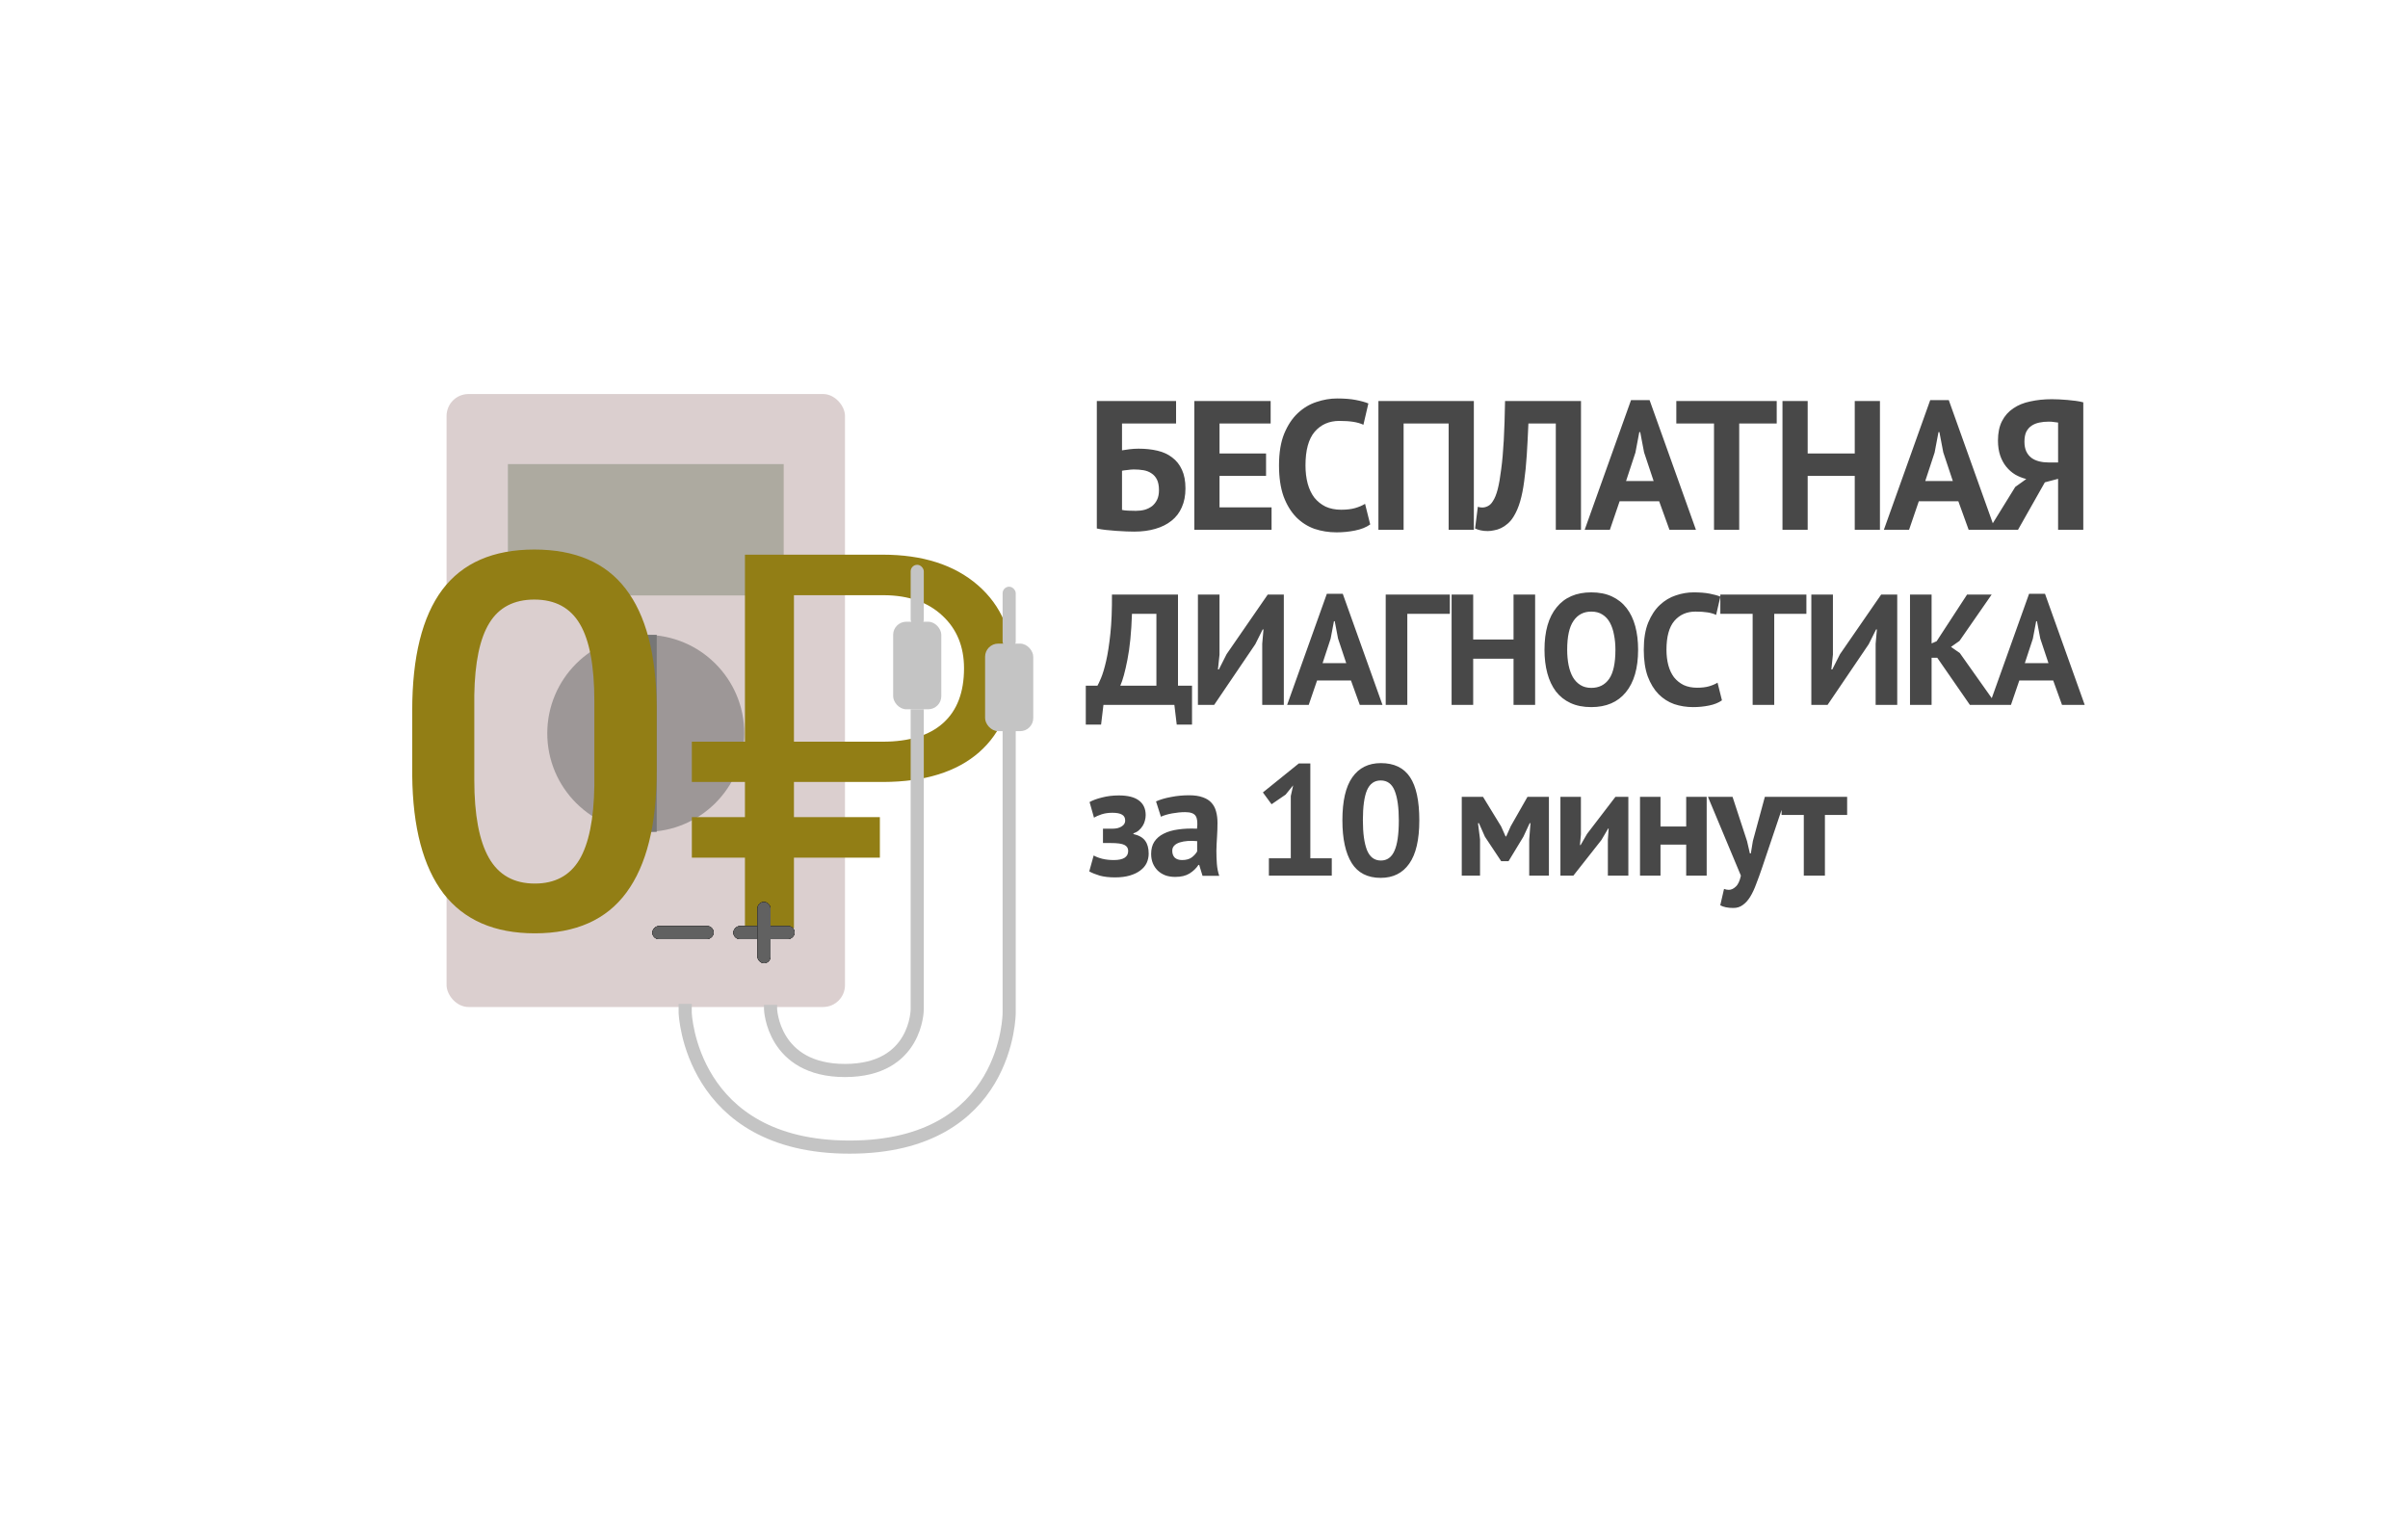
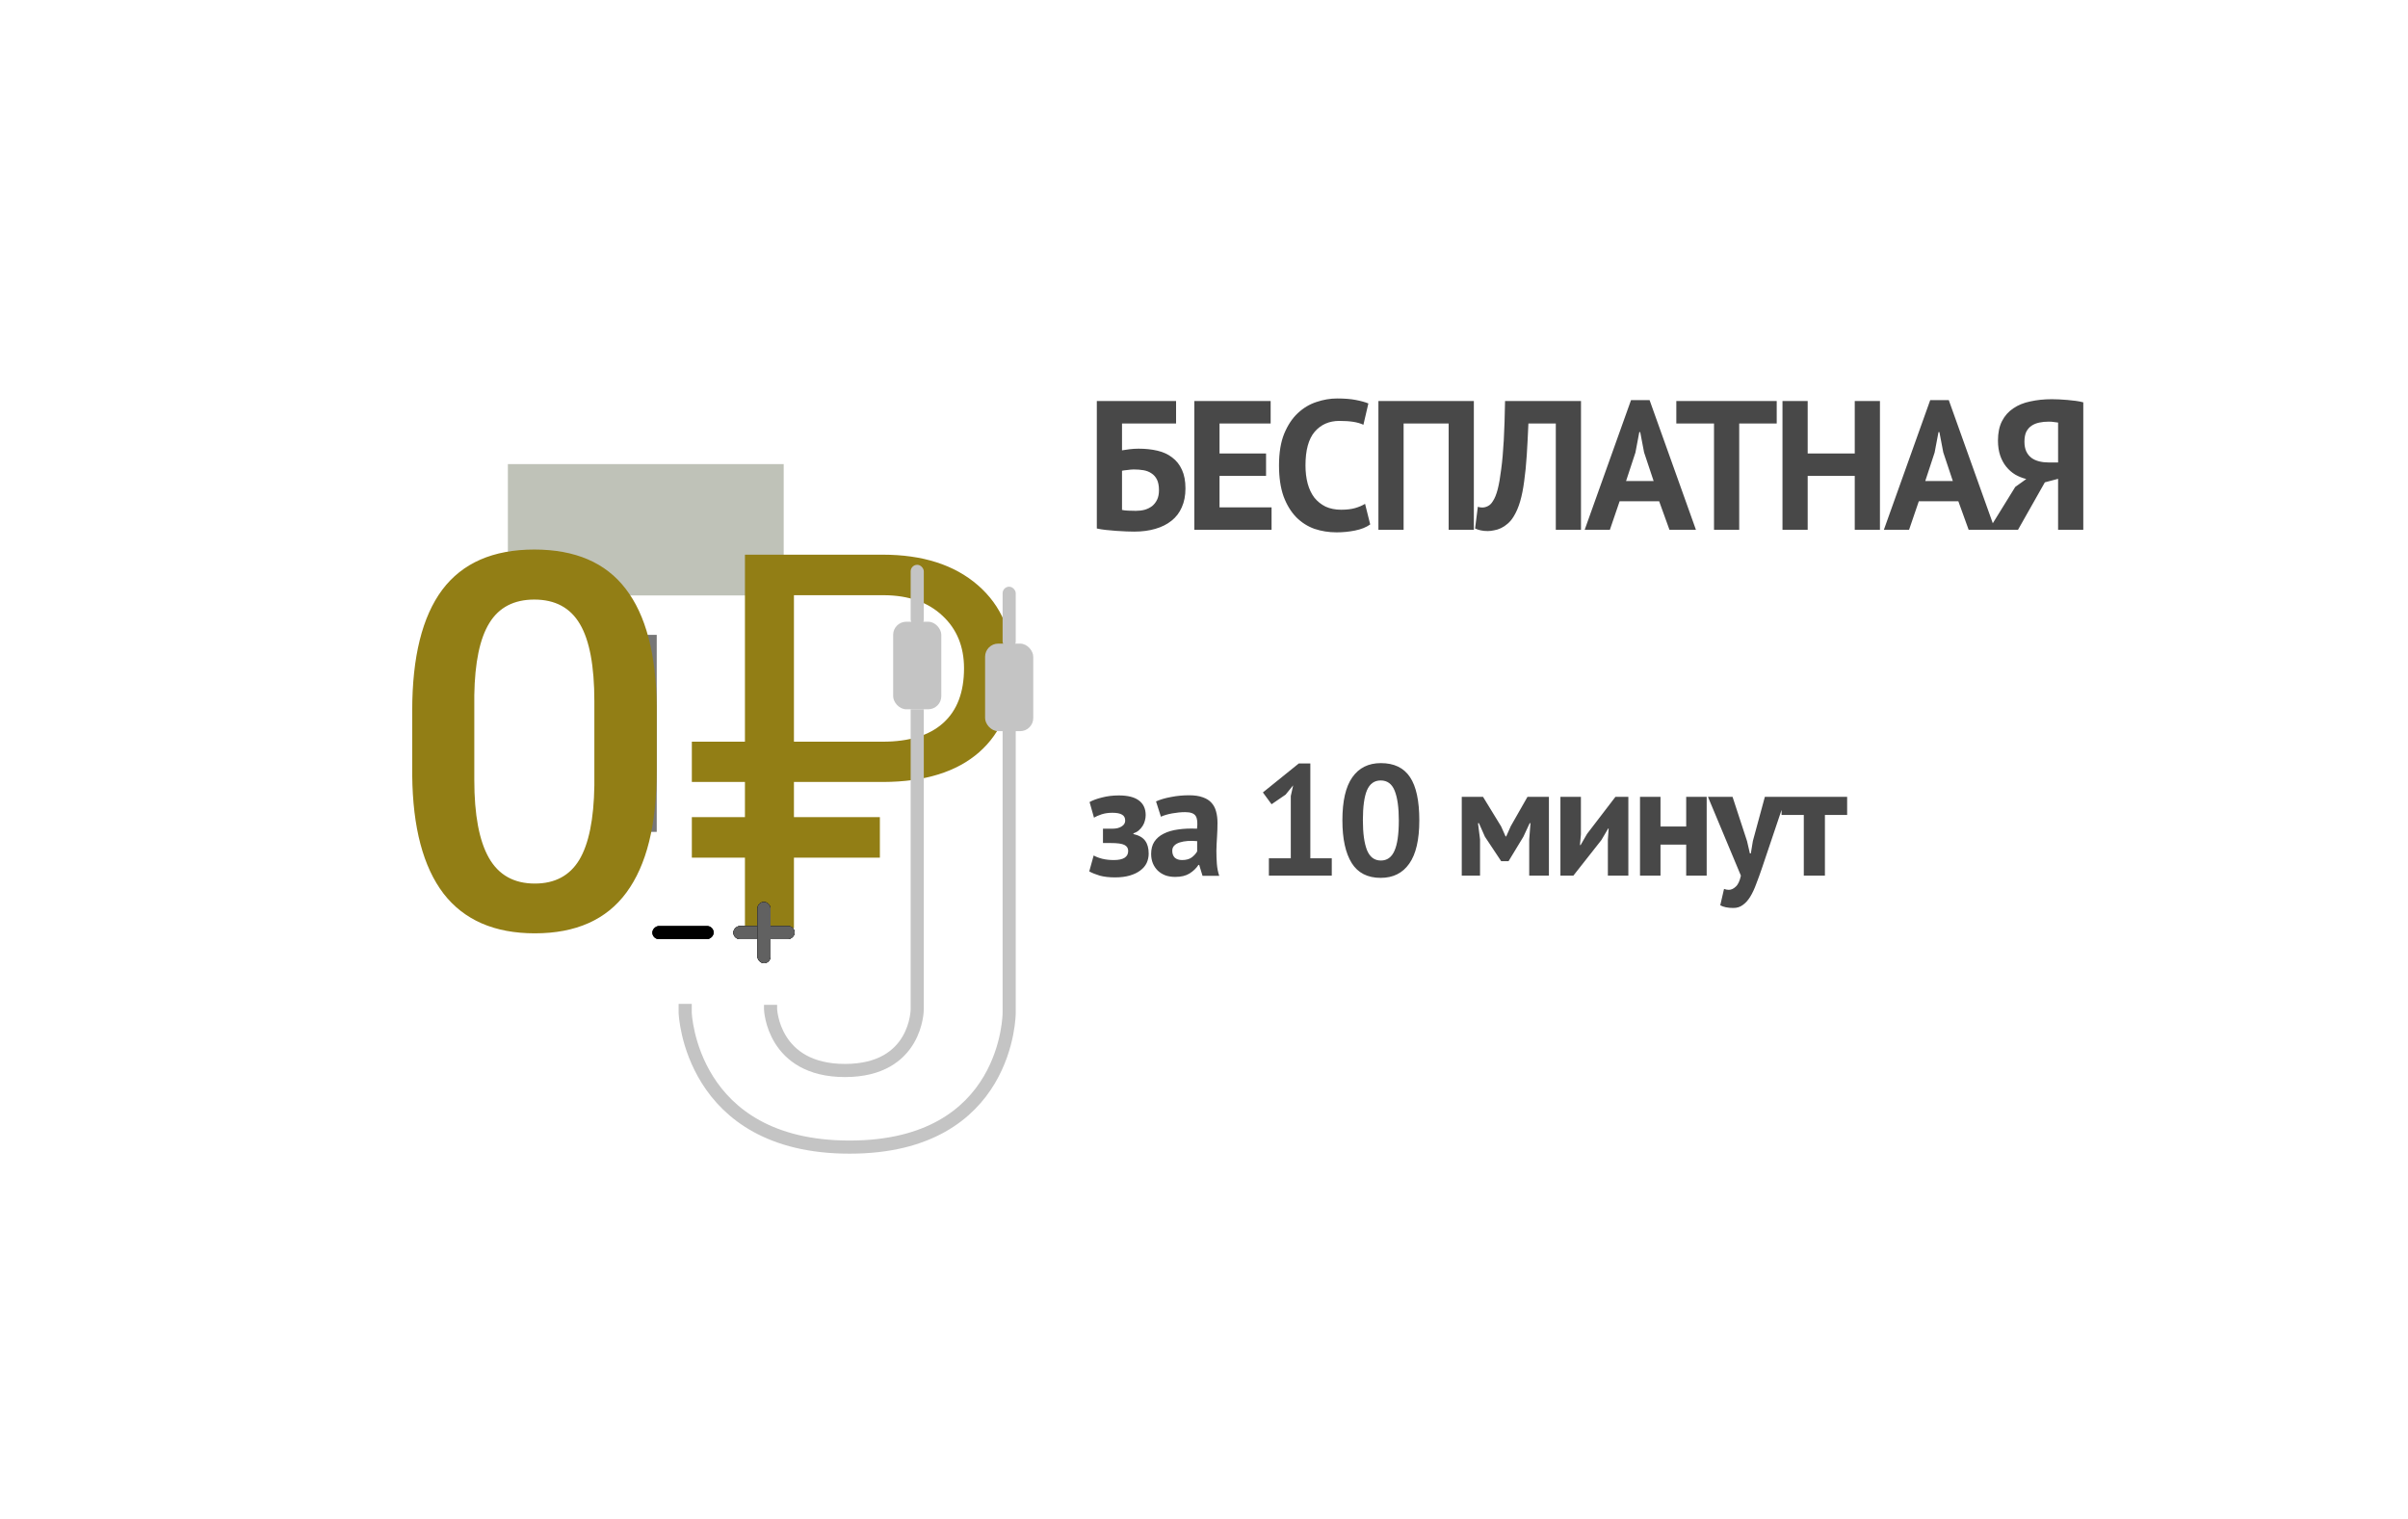
<svg xmlns="http://www.w3.org/2000/svg" width="550" height="347" viewBox="0 0 550 347" fill="none">
  <rect width="550" height="347" fill="white" />
-   <path d="M272.264 165.5H268.772L268.232 161H252.032L251.492 165.5H248V156.608H250.664C250.832 156.344 251.108 155.756 251.492 154.844C251.876 153.932 252.26 152.648 252.644 150.992C253.028 149.312 253.352 147.224 253.616 144.728C253.88 142.208 254 139.232 253.976 135.8H269.06V156.608H272.264V165.5ZM264.128 156.608V140.192H258.548C258.404 144.464 258.056 147.968 257.504 150.704C256.976 153.416 256.436 155.384 255.884 156.608H264.128ZM288.299 147.032L288.587 143.756H288.407L286.715 147.14L277.319 161H273.611V135.8H278.543V149.516L278.183 152.9H278.399L280.163 149.408L289.559 135.8H293.231V161H288.299V147.032ZM308.567 155.42H300.827L298.919 161H293.987L303.059 135.62H306.695L315.767 161H310.583L308.567 155.42ZM302.087 151.46H307.487L305.615 145.844L304.859 141.884H304.679L303.923 145.88L302.087 151.46ZM331.156 140.192H321.436V161H316.504V135.8H331.156V140.192ZM345.7 150.452H336.484V161H331.552V135.8H336.484V146.06H345.7V135.8H350.632V161H345.7V150.452ZM352.77 148.4C352.77 144.2 353.694 140.972 355.542 138.716C357.39 136.436 360.03 135.296 363.462 135.296C365.262 135.296 366.834 135.608 368.178 136.232C369.522 136.856 370.638 137.744 371.526 138.896C372.414 140.048 373.074 141.428 373.506 143.036C373.938 144.644 374.154 146.432 374.154 148.4C374.154 152.6 373.218 155.84 371.346 158.12C369.498 160.376 366.87 161.504 363.462 161.504C361.638 161.504 360.054 161.192 358.71 160.568C357.366 159.944 356.25 159.056 355.362 157.904C354.498 156.752 353.85 155.372 353.418 153.764C352.986 152.156 352.77 150.368 352.77 148.4ZM357.954 148.4C357.954 149.672 358.062 150.848 358.278 151.928C358.494 152.984 358.818 153.896 359.25 154.664C359.706 155.432 360.282 156.032 360.978 156.464C361.674 156.896 362.502 157.112 363.462 157.112C365.214 157.112 366.57 156.428 367.53 155.06C368.49 153.692 368.97 151.472 368.97 148.4C368.97 147.176 368.862 146.036 368.646 144.98C368.454 143.924 368.142 143 367.71 142.208C367.278 141.416 366.714 140.804 366.018 140.372C365.322 139.916 364.47 139.688 363.462 139.688C361.71 139.688 360.354 140.396 359.394 141.812C358.434 143.204 357.954 145.4 357.954 148.4ZM393.303 159.956C392.535 160.508 391.551 160.904 390.351 161.144C389.175 161.384 387.963 161.504 386.715 161.504C385.203 161.504 383.763 161.276 382.395 160.82C381.051 160.34 379.863 159.584 378.831 158.552C377.799 157.496 376.971 156.14 376.347 154.484C375.747 152.804 375.447 150.776 375.447 148.4C375.447 145.928 375.783 143.864 376.455 142.208C377.151 140.528 378.039 139.184 379.119 138.176C380.223 137.144 381.447 136.412 382.791 135.98C384.135 135.524 385.479 135.296 386.823 135.296C388.263 135.296 389.475 135.392 390.459 135.584C391.467 135.776 392.295 136.004 392.943 136.268L391.971 140.444C391.419 140.18 390.759 139.988 389.991 139.868C389.247 139.748 388.335 139.688 387.255 139.688C385.263 139.688 383.655 140.396 382.431 141.812C381.231 143.228 380.631 145.424 380.631 148.4C380.631 149.696 380.775 150.884 381.063 151.964C381.351 153.02 381.783 153.932 382.359 154.7C382.959 155.444 383.691 156.032 384.555 156.464C385.443 156.872 386.463 157.076 387.615 157.076C388.695 157.076 389.607 156.968 390.351 156.752C391.095 156.536 391.743 156.26 392.295 155.924L393.303 159.956ZM412.589 140.192H405.245V161H400.313V140.192H392.933V135.8H412.589V140.192ZM428.406 147.032L428.694 143.756H428.514L426.822 147.14L417.426 161H413.718V135.8H418.65V149.516L418.29 152.9H418.506L420.27 149.408L429.666 135.8H433.338V161H428.406V147.032ZM442.483 150.236H441.187V161H436.255V135.8H441.187V146.96L442.339 146.456L449.287 135.8H454.903L447.559 146.384L445.615 147.752L447.631 149.156L456.019 161H449.935L442.483 150.236ZM468.961 155.42H461.221L459.313 161H454.381L463.453 135.62H467.089L476.161 161H470.977L468.961 155.42ZM462.481 151.46H467.881L466.009 145.844L465.253 141.884H465.073L464.317 145.88L462.481 151.46Z" fill="#484848" />
  <path d="M251.924 192.548V189.272H254.12C254.96 189.272 255.644 189.104 256.172 188.768C256.724 188.432 257 187.988 257 187.436C257 186.788 256.76 186.332 256.28 186.068C255.8 185.78 255.068 185.636 254.084 185.636C253.148 185.636 252.32 185.756 251.6 185.996C250.88 186.236 250.304 186.488 249.872 186.752L248.864 183.188C249.584 182.78 250.532 182.432 251.708 182.144C252.908 181.832 254.18 181.676 255.524 181.676C257.588 181.676 259.124 182.06 260.132 182.828C261.164 183.596 261.68 184.712 261.68 186.176C261.68 186.584 261.62 187.004 261.5 187.436C261.404 187.844 261.236 188.24 260.996 188.624C260.756 189.008 260.456 189.356 260.096 189.668C259.76 189.956 259.352 190.184 258.872 190.352V190.496C260.144 190.784 261.044 191.3 261.572 192.044C262.1 192.764 262.364 193.736 262.364 194.96C262.364 195.728 262.208 196.448 261.896 197.12C261.584 197.768 261.104 198.332 260.456 198.812C259.832 199.292 259.04 199.676 258.08 199.964C257.12 200.252 255.98 200.396 254.66 200.396C253.34 200.396 252.188 200.264 251.204 200C250.244 199.712 249.44 199.388 248.792 199.028L249.8 195.392C250.352 195.704 251.012 195.956 251.78 196.148C252.572 196.34 253.448 196.436 254.408 196.436C256.592 196.436 257.684 195.74 257.684 194.348C257.684 193.724 257.396 193.268 256.82 192.98C256.268 192.692 255.224 192.548 253.688 192.548H251.924ZM264.043 183.044C265.003 182.612 266.143 182.276 267.463 182.036C268.783 181.772 270.163 181.64 271.603 181.64C272.851 181.64 273.895 181.796 274.735 182.108C275.575 182.396 276.235 182.816 276.715 183.368C277.219 183.92 277.567 184.58 277.759 185.348C277.975 186.116 278.083 186.98 278.083 187.94C278.083 188.996 278.047 190.064 277.975 191.144C277.903 192.2 277.855 193.244 277.831 194.276C277.831 195.308 277.867 196.316 277.939 197.3C278.011 198.26 278.191 199.172 278.479 200.036H274.663L273.907 197.552H273.727C273.247 198.296 272.575 198.944 271.711 199.496C270.871 200.024 269.779 200.288 268.435 200.288C267.595 200.288 266.839 200.168 266.167 199.928C265.495 199.664 264.919 199.304 264.439 198.848C263.959 198.368 263.587 197.816 263.323 197.192C263.059 196.544 262.927 195.824 262.927 195.032C262.927 193.928 263.167 193.004 263.647 192.26C264.151 191.492 264.859 190.88 265.771 190.424C266.707 189.944 267.811 189.62 269.083 189.452C270.379 189.26 271.819 189.2 273.403 189.272C273.571 187.928 273.475 186.968 273.115 186.392C272.755 185.792 271.951 185.492 270.703 185.492C269.767 185.492 268.771 185.588 267.715 185.78C266.683 185.972 265.831 186.224 265.159 186.536L264.043 183.044ZM269.983 196.436C270.919 196.436 271.663 196.232 272.215 195.824C272.767 195.392 273.175 194.936 273.439 194.456V192.116C272.695 192.044 271.975 192.032 271.279 192.08C270.607 192.128 270.007 192.236 269.479 192.404C268.951 192.572 268.531 192.812 268.219 193.124C267.907 193.436 267.751 193.832 267.751 194.312C267.751 194.984 267.943 195.512 268.327 195.896C268.735 196.256 269.287 196.436 269.983 196.436ZM289.82 196.04H294.824V181.82L295.364 179.372L293.636 181.496L290.432 183.692L288.452 180.992L296.66 174.368H299.288V196.04H304.184V200H289.82V196.04ZM306.61 187.364C306.61 182.948 307.366 179.672 308.878 177.536C310.39 175.376 312.562 174.296 315.394 174.296C318.418 174.296 320.638 175.364 322.054 177.5C323.47 179.612 324.178 182.9 324.178 187.364C324.178 191.804 323.41 195.104 321.874 197.264C320.362 199.424 318.19 200.504 315.358 200.504C312.358 200.504 310.15 199.376 308.734 197.12C307.318 194.84 306.61 191.588 306.61 187.364ZM311.29 187.364C311.29 190.292 311.602 192.56 312.226 194.168C312.874 195.752 313.93 196.544 315.394 196.544C316.81 196.544 317.842 195.812 318.49 194.348C319.162 192.884 319.498 190.556 319.498 187.364C319.498 184.46 319.186 182.216 318.562 180.632C317.938 179.048 316.87 178.256 315.358 178.256C313.918 178.256 312.874 179 312.226 180.488C311.602 181.976 311.29 184.268 311.29 187.364ZM349.281 191.756L349.569 188.012H349.389L347.949 191.108L344.565 196.688H342.873L339.165 191.108L337.797 188.012H337.581L338.049 191.72V200H333.873V182H338.733L342.873 188.768L343.881 191.036H344.025L345.069 188.696L348.885 182H353.781V200H349.281V191.756ZM367.245 191.792L367.425 189.236H367.317L365.769 191.864L359.361 200H356.409V182H361.089V190.568L360.873 193.016H361.017L362.493 190.46L368.973 182H371.925V200H367.245V191.792ZM385.135 192.908H379.267V200H374.587V182H379.267V188.768H385.135V182H389.815V200H385.135V192.908ZM399.035 192.116L399.683 194.924H399.899L400.367 192.08L403.103 182H407.927L402.455 198.236C401.999 199.58 401.555 200.804 401.123 201.908C400.715 203.036 400.259 204.008 399.755 204.824C399.251 205.64 398.687 206.264 398.063 206.696C397.463 207.152 396.743 207.38 395.903 207.38C394.655 207.38 393.659 207.176 392.915 206.768L393.779 203.024C394.139 203.168 394.499 203.24 394.859 203.24C395.411 203.24 395.939 203 396.443 202.52C396.971 202.064 397.367 201.224 397.631 200L390.107 182H395.723L399.035 192.116ZM421.897 186.14H416.821V200H411.997V186.14H406.921V182H421.897V186.14Z" fill="#484848" />
  <path d="M250.52 91.6H268.622V96.724H256.274V102.856C256.75 102.772 257.324 102.688 257.996 102.604C258.696 102.52 259.382 102.478 260.054 102.478C261.622 102.478 263.064 102.632 264.38 102.94C265.696 103.248 266.816 103.766 267.74 104.494C268.692 105.194 269.434 106.132 269.966 107.308C270.498 108.456 270.764 109.87 270.764 111.55C270.764 113.202 270.484 114.644 269.924 115.876C269.392 117.108 268.608 118.13 267.572 118.942C266.564 119.754 265.332 120.37 263.876 120.79C262.448 121.21 260.838 121.42 259.046 121.42C258.57 121.42 257.968 121.406 257.24 121.378C256.54 121.35 255.784 121.308 254.972 121.252C254.188 121.196 253.404 121.126 252.62 121.042C251.836 120.958 251.136 120.846 250.52 120.706V91.6ZM259.466 116.674C260.194 116.674 260.866 116.59 261.482 116.422C262.126 116.226 262.686 115.946 263.162 115.582C263.638 115.19 264.016 114.7 264.296 114.112C264.576 113.524 264.716 112.81 264.716 111.97C264.716 110.962 264.562 110.15 264.254 109.534C263.946 108.918 263.526 108.442 262.994 108.106C262.462 107.742 261.846 107.504 261.146 107.392C260.474 107.28 259.746 107.224 258.962 107.224C258.57 107.224 258.08 107.266 257.492 107.35C256.904 107.406 256.498 107.462 256.274 107.518V116.464C256.582 116.548 257.044 116.604 257.66 116.632C258.304 116.66 258.906 116.674 259.466 116.674ZM272.793 91.6H290.223V96.724H278.547V103.57H289.173V108.694H278.547V115.876H290.433V121H272.793V91.6ZM312.964 119.782C312.068 120.426 310.92 120.888 309.52 121.168C308.148 121.448 306.734 121.588 305.278 121.588C303.514 121.588 301.834 121.322 300.238 120.79C298.67 120.23 297.284 119.348 296.08 118.144C294.876 116.912 293.91 115.33 293.182 113.398C292.482 111.438 292.132 109.072 292.132 106.3C292.132 103.416 292.524 101.008 293.308 99.076C294.12 97.116 295.156 95.548 296.416 94.372C297.704 93.168 299.132 92.314 300.7 91.81C302.268 91.278 303.836 91.012 305.404 91.012C307.084 91.012 308.498 91.124 309.646 91.348C310.822 91.572 311.788 91.838 312.544 92.146L311.41 97.018C310.766 96.71 309.996 96.486 309.1 96.346C308.232 96.206 307.168 96.136 305.908 96.136C303.584 96.136 301.708 96.962 300.28 98.614C298.88 100.266 298.18 102.828 298.18 106.3C298.18 107.812 298.348 109.198 298.684 110.458C299.02 111.69 299.524 112.754 300.196 113.65C300.896 114.518 301.75 115.204 302.758 115.708C303.794 116.184 304.984 116.422 306.328 116.422C307.588 116.422 308.652 116.296 309.52 116.044C310.388 115.792 311.144 115.47 311.788 115.078L312.964 119.782ZM330.881 96.724H320.591V121H314.837V91.6H336.635V121H330.881V96.724ZM355.354 96.724H349.096C348.984 99.384 348.858 101.806 348.718 103.99C348.578 106.174 348.382 108.148 348.13 109.912C347.906 111.648 347.598 113.188 347.206 114.532C346.814 115.876 346.31 117.038 345.694 118.018C345.302 118.662 344.854 119.194 344.35 119.614C343.874 120.034 343.37 120.37 342.838 120.622C342.306 120.874 341.774 121.042 341.242 121.126C340.738 121.238 340.262 121.294 339.814 121.294C339.17 121.294 338.624 121.238 338.176 121.126C337.756 121.042 337.336 120.902 336.916 120.706L337.546 115.75C337.714 115.806 337.882 115.848 338.05 115.876C338.218 115.904 338.386 115.918 338.554 115.918C339.002 115.918 339.436 115.806 339.856 115.582C340.304 115.358 340.682 114.98 340.99 114.448C341.41 113.832 341.774 112.936 342.082 111.76C342.39 110.556 342.656 109.03 342.88 107.182C343.132 105.334 343.328 103.136 343.468 100.588C343.608 98.012 343.706 95.016 343.762 91.6H361.108V121H355.354V96.724ZM378.96 114.49H369.93L367.704 121H361.95L372.534 91.39H376.776L387.36 121H381.312L378.96 114.49ZM371.4 109.87H377.7L375.516 103.318L374.634 98.698H374.424L373.542 103.36L371.4 109.87ZM405.812 96.724H397.244V121H391.49V96.724H382.88V91.6H405.812V96.724ZM423.635 108.694H412.883V121H407.129V91.6H412.883V103.57H423.635V91.6H429.389V121H423.635V108.694ZM447.297 114.49H438.267L436.041 121H430.287L440.871 91.39H445.113L455.697 121H449.649L447.297 114.49ZM439.737 109.87H446.037L443.853 103.318L442.971 98.698H442.761L441.879 103.36L439.737 109.87ZM475.834 121H470.08V109.366L467.056 110.164L460.924 121H454.246L460.294 111.214L462.814 109.408C461.918 109.184 461.078 108.848 460.294 108.4C459.51 107.924 458.824 107.322 458.236 106.594C457.648 105.866 457.186 105.012 456.85 104.032C456.514 103.024 456.346 101.89 456.346 100.63C456.346 98.866 456.654 97.382 457.27 96.178C457.886 94.974 458.74 94.008 459.832 93.28C460.924 92.524 462.226 91.992 463.738 91.684C465.25 91.348 466.888 91.18 468.652 91.18C469.128 91.18 469.674 91.194 470.29 91.222C470.906 91.25 471.536 91.292 472.18 91.348C472.852 91.404 473.496 91.474 474.112 91.558C474.756 91.642 475.33 91.754 475.834 91.894V121ZM467.938 96.304C467.182 96.304 466.468 96.374 465.796 96.514C465.124 96.654 464.536 96.892 464.032 97.228C463.528 97.564 463.122 98.026 462.814 98.614C462.534 99.202 462.394 99.958 462.394 100.882C462.394 101.75 462.534 102.492 462.814 103.108C463.094 103.696 463.486 104.186 463.99 104.578C464.494 104.942 465.082 105.208 465.754 105.376C466.426 105.544 467.154 105.628 467.938 105.628H470.08V96.514C469.772 96.458 469.45 96.416 469.114 96.388C468.806 96.332 468.414 96.304 467.938 96.304Z" fill="#484848" />
-   <rect x="102" y="90" width="91" height="140" rx="5" fill="#B9A1A1" fill-opacity="0.5" />
  <rect x="116" y="106" width="63" height="30" fill="#818672" fill-opacity="0.5" />
-   <circle cx="147.5" cy="167.5" r="22.5" fill="#616161" fill-opacity="0.5" />
  <rect x="146" y="145" width="4" height="45" fill="#767676" />
  <g filter="url(#filter0_d)">
    <path d="M149.992 172.082C149.992 184.348 147.688 193.605 143.078 199.855C138.508 206.066 131.535 209.172 122.16 209.172C112.941 209.172 105.988 206.145 101.301 200.09C96.652 193.996 94.269 184.992 94.152 173.078V158.312C94.152 146.047 96.438 136.848 101.008 130.715C105.617 124.582 112.629 121.516 122.043 121.516C131.379 121.516 138.332 124.504 142.902 130.48C147.512 136.457 149.875 145.402 149.992 157.316V172.082ZM135.754 156.145C135.754 148.137 134.66 142.277 132.473 138.566C130.285 134.816 126.809 132.941 122.043 132.941C117.395 132.941 113.977 134.719 111.789 138.273C109.602 141.789 108.449 147.297 108.332 154.797V174.133C108.332 182.102 109.445 188.039 111.672 191.945C113.898 195.852 117.395 197.805 122.16 197.805C126.73 197.805 130.109 196.008 132.297 192.414C134.484 188.781 135.637 183.117 135.754 175.422V156.145ZM200.969 191.887H181.34V208H170.148V191.887H158.02V182.629H170.148V174.602H158.02V165.402H170.148V122.688H201.613C210.754 122.688 218 125.012 223.352 129.66C228.703 134.309 231.379 140.598 231.379 148.527C231.379 156.848 228.801 163.273 223.645 167.805C218.527 172.297 211.242 174.562 201.789 174.602H181.34V182.629H200.969V191.887ZM181.34 165.402H201.613C207.668 165.402 212.277 163.977 215.441 161.125C218.605 158.273 220.188 154.113 220.188 148.645C220.188 143.684 218.547 139.68 215.266 136.633C211.984 133.547 207.551 131.984 201.965 131.945H181.34V165.402Z" fill="#927E15" />
  </g>
  <rect x="208" y="129" width="3" height="14" rx="1.5" fill="#C4C4C4" />
  <rect x="181.5" y="211.5" width="3" height="14" rx="1.5" transform="rotate(90 181.5 211.5)" fill="black" />
  <rect x="181.5" y="211.5" width="3" height="14" rx="1.5" transform="rotate(90 181.5 211.5)" fill="black" />
  <rect x="181.5" y="211.5" width="3" height="14" rx="1.5" transform="rotate(90 181.5 211.5)" fill="#616161" />
  <rect x="163" y="211.5" width="3" height="14" rx="1.5" transform="rotate(90 163 211.5)" fill="black" />
  <rect x="163" y="211.5" width="3" height="14" rx="1.5" transform="rotate(90 163 211.5)" fill="black" />
-   <rect x="163" y="211.5" width="3" height="14" rx="1.5" transform="rotate(90 163 211.5)" fill="#616161" />
  <path d="M209.5 162V230.5C209.5 230.5 209.5 244.5 193 244.5C176.5 244.5 176 230.5 176 230.5V229.5" stroke="#C4C4C4" stroke-width="3" />
  <path d="M230.5 149V231.335C230.5 231.335 230.5 262 194.052 262C157.604 262 156.5 231.335 156.5 231.335V229.289" stroke="#C4C4C4" stroke-width="3" />
  <rect x="204" y="142" width="11" height="20" rx="3" fill="#C4C4C4" />
  <rect x="225" y="147" width="11" height="20" rx="3" fill="#C4C4C4" />
  <rect x="173" y="206" width="3" height="14" rx="1.5" fill="black" />
  <rect x="173" y="206" width="3" height="14" rx="1.5" fill="black" />
  <rect x="173" y="206" width="3" height="14" rx="1.5" fill="#616161" />
  <rect x="229" y="134" width="3" height="14" rx="1.5" fill="#C4C4C4" />
  <defs>
    <filter id="filter0_d" x="87.152" y="118.516" width="151.227" height="101.656" filterUnits="userSpaceOnUse" color-interpolation-filters="sRGB">
      <feFlood flood-opacity="0" result="BackgroundImageFix" />
      <feColorMatrix in="SourceAlpha" type="matrix" values="0 0 0 0 0 0 0 0 0 0 0 0 0 0 0 0 0 0 127 0" />
      <feOffset dy="4" />
      <feGaussianBlur stdDeviation="3.5" />
      <feColorMatrix type="matrix" values="0 0 0 0 0 0 0 0 0 0 0 0 0 0 0 0 0 0 0.25 0" />
      <feBlend mode="normal" in2="BackgroundImageFix" result="effect1_dropShadow" />
      <feBlend mode="normal" in="SourceGraphic" in2="effect1_dropShadow" result="shape" />
    </filter>
  </defs>
</svg>